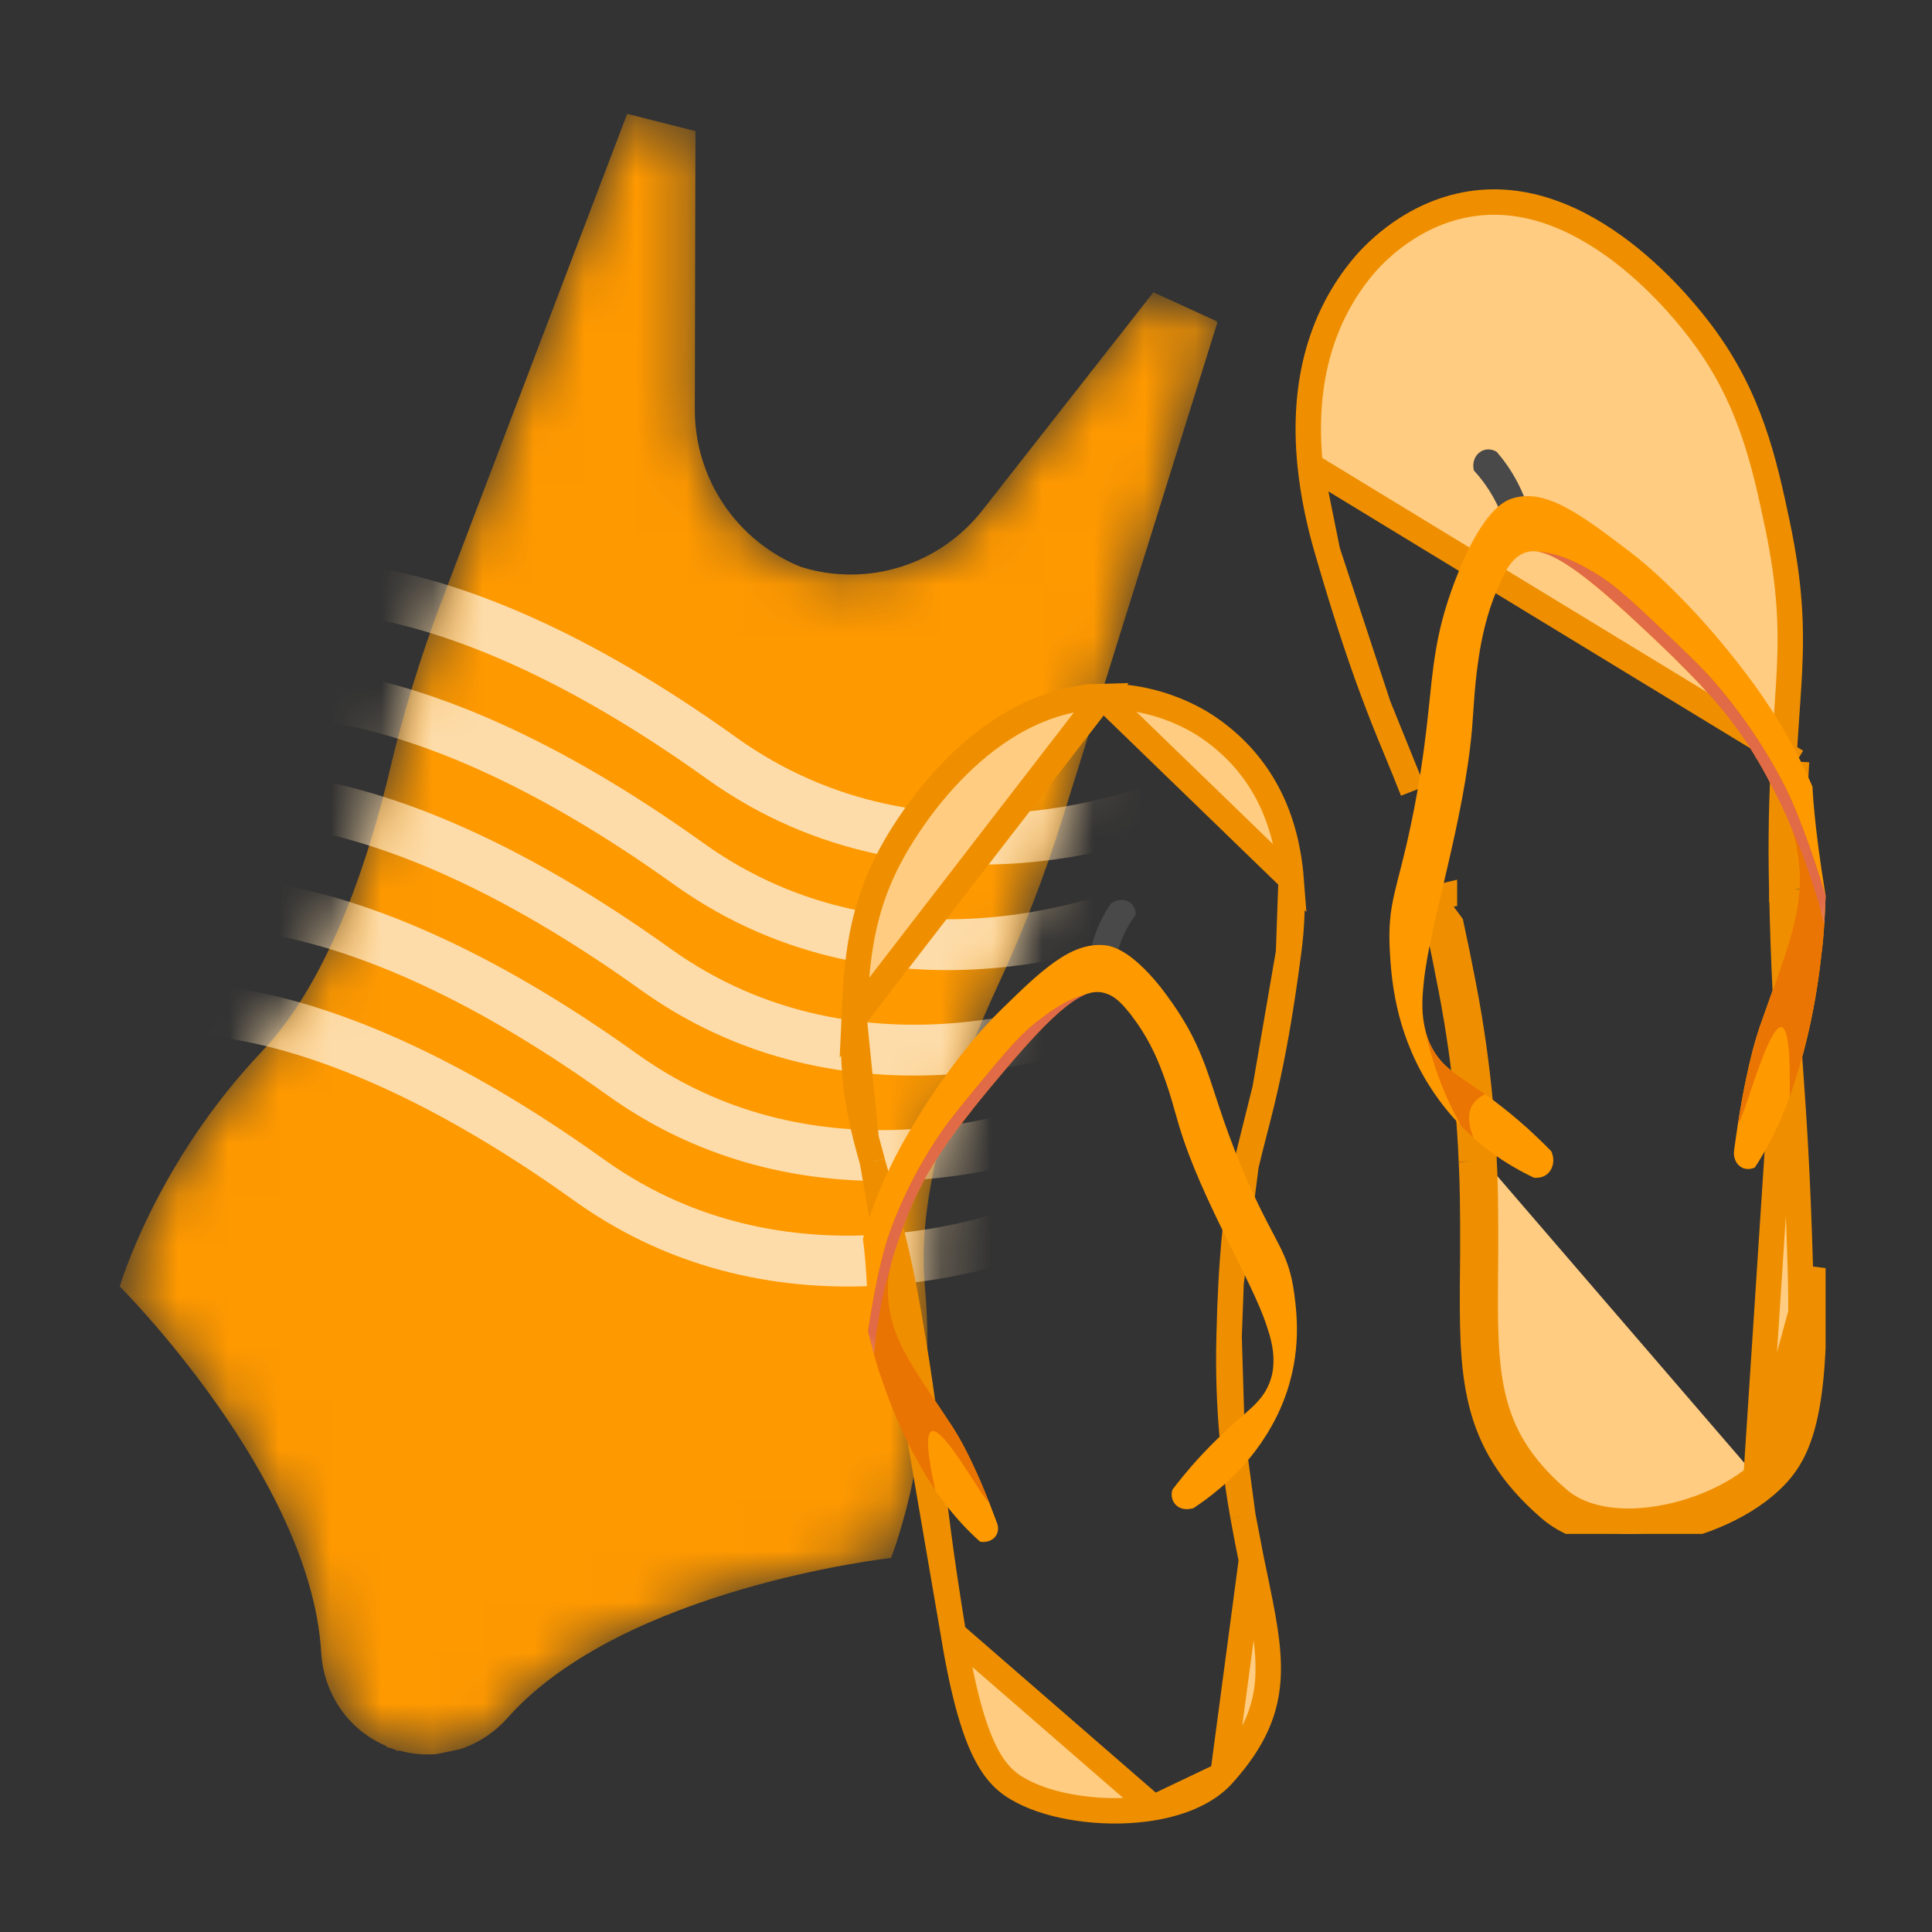
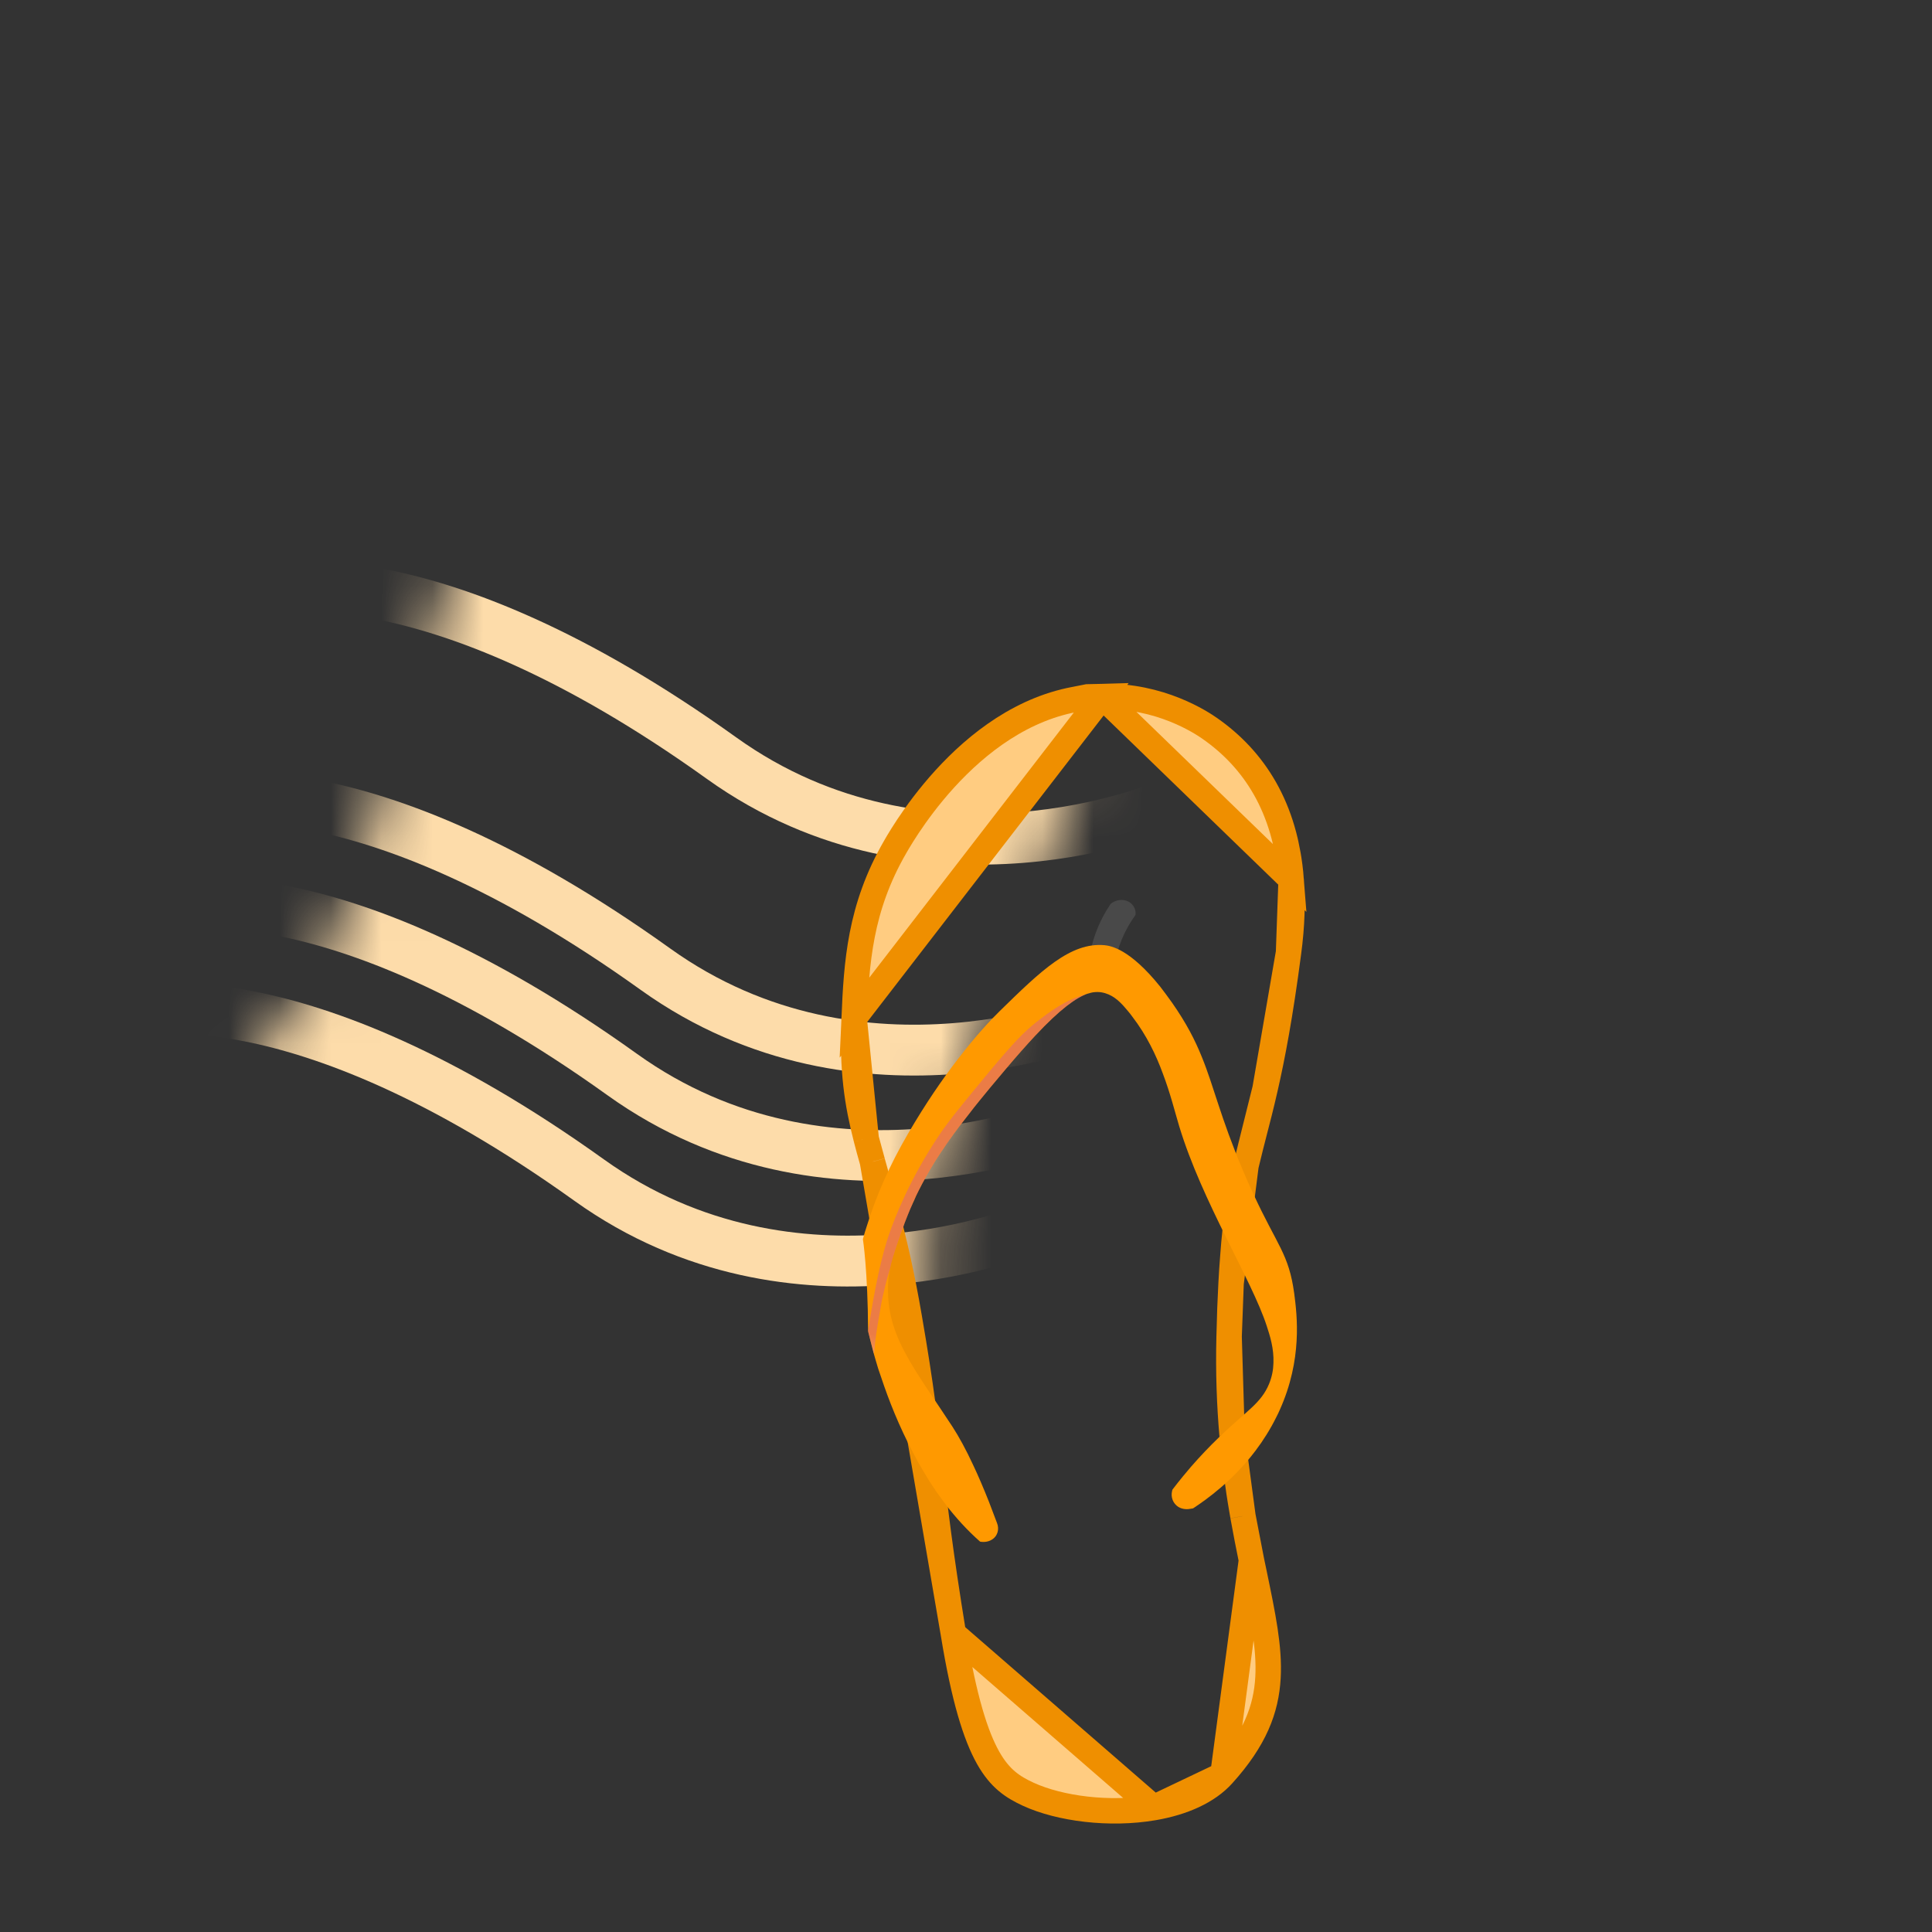
<svg xmlns="http://www.w3.org/2000/svg" width="38" height="38" viewBox="0 0 38 38" fill="none">
  <rect x="0" y="0" width="38" height="38" fill="#333333" stroke="none" />
  <g clip-path="url(#clip0_6_5350)">
    <g clip-path="url(#clip1_6_5350)">
      <mask id="mask0_6_5350" style="mask-type:luminance" maskUnits="userSpaceOnUse" x="2" y="2" width="22" height="33">
        <path d="M18.189 25.267C18.006 23.272 18.959 20.814 19.636 19.362C20.127 18.305 20.547 17.218 20.895 16.106L23.949 6.327L22.686 5.749L19.322 10.038C18.479 11.112 17.067 11.556 15.763 11.154C14.495 10.65 13.662 9.417 13.666 8.048L13.679 2.579L12.336 2.239L8.691 11.81C8.277 12.899 7.934 14.014 7.667 15.148C7.3 16.709 6.529 19.232 5.154 20.678C3.061 22.881 2.356 25.303 2.356 25.303C2.356 25.303 6.118 29.064 6.317 32.498C6.364 33.297 6.836 34.009 7.567 34.328L7.6 34.341L7.594 34.359L7.718 34.393L7.835 34.443L7.841 34.427L7.875 34.436C8.644 34.646 9.453 34.385 9.983 33.788C12.26 31.226 17.525 30.643 17.525 30.643C17.525 30.643 18.468 28.303 18.189 25.267Z" fill="white" />
      </mask>
      <g mask="url(#mask0_6_5350)">
-         <path d="M18.189 25.267C18.006 23.272 18.959 20.814 19.636 19.362C20.127 18.305 20.547 17.218 20.895 16.106L23.949 6.327L22.686 5.749L19.322 10.038C18.479 11.112 17.067 11.556 15.763 11.154C14.495 10.65 13.662 9.417 13.666 8.048L13.679 2.579L12.336 2.239L8.691 11.81C8.277 12.899 7.934 14.014 7.667 15.148C7.3 16.709 6.529 19.232 5.154 20.678C3.061 22.881 2.356 25.303 2.356 25.303C2.356 25.303 6.118 29.064 6.317 32.498C6.364 33.297 6.836 34.009 7.567 34.328L7.6 34.341L7.594 34.359L7.718 34.393L7.835 34.443L7.841 34.427L7.875 34.436C8.644 34.646 9.453 34.385 9.983 33.788C12.26 31.226 17.525 30.643 17.525 30.643C17.525 30.643 18.468 28.303 18.189 25.267Z" fill="#FF9900" />
-       </g>
+         </g>
      <mask id="mask1_6_5350" style="mask-type:luminance" maskUnits="userSpaceOnUse" x="2" y="2" width="22" height="33">
        <path d="M18.189 25.267C18.006 23.272 18.959 20.814 19.636 19.362C20.127 18.305 20.547 17.218 20.895 16.106L23.949 6.327L22.686 5.749L19.322 10.038C18.479 11.112 17.067 11.556 15.763 11.154C14.495 10.65 13.662 9.417 13.666 8.048L13.679 2.579L12.336 2.239L8.691 11.81C8.277 12.899 7.934 14.014 7.667 15.148C7.3 16.709 6.529 19.232 5.154 20.678C3.061 22.881 2.356 25.303 2.356 25.303C2.356 25.303 6.118 29.064 6.317 32.498C6.364 33.297 6.836 34.009 7.567 34.328L7.6 34.341L7.594 34.359L7.718 34.393L7.835 34.443L7.841 34.427L7.875 34.436C8.644 34.646 9.453 34.385 9.983 33.788C12.26 31.226 17.525 30.643 17.525 30.643C17.525 30.643 18.468 28.303 18.189 25.267Z" fill="white" />
      </mask>
      <g mask="url(#mask1_6_5350)">
        <path d="M5.226 11.623C5.226 11.623 8.334 10.713 14.194 14.913C18.268 17.832 22.914 15.845 22.914 15.845" stroke="#FDDCAA" stroke-miterlimit="10" />
-         <path d="M4.575 13.698C4.575 13.698 7.683 12.788 13.543 16.988C17.617 19.907 22.264 17.921 22.264 17.921" stroke="#FDDCAA" stroke-miterlimit="10" />
        <path d="M3.923 15.773C3.923 15.773 7.031 14.863 12.891 19.062C16.965 21.982 21.611 19.994 21.611 19.994" stroke="#FDDCAA" stroke-miterlimit="10" />
        <path d="M3.271 17.846C3.271 17.846 6.38 16.936 12.24 21.136C16.314 24.055 20.96 22.068 20.96 22.068" stroke="#FDDCAA" stroke-miterlimit="10" />
        <path d="M2.619 19.921C2.619 19.921 5.727 19.012 11.588 23.211C15.662 26.13 20.308 24.144 20.308 24.144" stroke="#FDDCAA" stroke-miterlimit="10" />
      </g>
    </g>
    <g clip-path="url(#clip2_6_5350)">
      <path d="M25.77 9.155L25.77 9.155C25.595 7.441 26.043 6.174 26.797 5.26L26.797 5.26C26.944 5.082 27.656 4.26 28.799 4.032C29.977 3.797 31.063 4.309 31.913 4.961C32.756 5.609 33.328 6.365 33.468 6.55L33.469 6.552C34.419 7.815 34.697 9.069 34.962 10.329C35.212 11.531 35.237 12.324 35.197 13.18L35.197 13.181C35.188 13.363 35.177 13.548 35.163 13.741L35.163 13.743C35.156 13.862 35.147 13.985 35.138 14.113C35.12 14.377 35.1 14.661 35.085 14.966M25.77 9.155L35.335 14.979M25.77 9.155C25.823 9.674 25.933 10.235 26.109 10.839L26.11 10.84M25.77 9.155L26.11 10.84M35.085 14.966C35.085 14.966 35.085 14.967 35.085 14.967L35.335 14.979M35.085 14.966C35.085 14.966 35.085 14.966 35.085 14.965L35.335 14.979M35.085 14.966C35.046 15.648 35.021 16.455 35.045 17.488M35.335 14.979C35.296 15.655 35.271 16.456 35.295 17.483M35.045 17.488C35.045 17.488 35.045 17.488 35.045 17.488L35.295 17.483M35.045 17.488C35.08 19.142 35.142 20.029 35.211 20.994L35.212 20.999C35.28 21.959 35.354 22.997 35.411 24.956L35.411 24.956C35.457 26.509 35.369 27.419 35.205 27.998C35.047 28.556 34.819 28.808 34.541 29.043M35.045 17.488C35.045 17.488 35.045 17.489 35.045 17.489L35.295 17.483M35.295 17.483L34.541 29.043M34.541 29.043C34.541 29.043 34.542 29.043 34.542 29.043L34.703 29.234M34.541 29.043L35.661 24.949C35.753 28.067 35.315 28.714 34.703 29.234M34.541 29.043C34.541 29.043 34.541 29.043 34.541 29.043L34.703 29.234M34.541 29.043C33.975 29.519 33.018 29.893 32.125 29.919L32.125 29.919C31.535 29.935 31.008 29.799 30.639 29.479L30.639 29.478C29.867 28.808 29.517 28.163 29.353 27.418C29.201 26.729 29.208 25.953 29.216 24.962C29.217 24.852 29.218 24.739 29.219 24.623L29.219 24.622C29.22 24.295 29.22 23.947 29.214 23.573L29.214 23.573C29.21 23.336 29.204 23.09 29.189 22.829M34.703 29.234C34.091 29.749 33.078 30.142 32.132 30.169C31.505 30.186 30.907 30.043 30.475 29.667C28.938 28.331 28.948 27.041 28.966 24.965C28.967 24.852 28.968 24.738 28.969 24.621C28.97 24.294 28.97 23.948 28.964 23.577C28.96 23.34 28.954 23.097 28.94 22.841M29.189 22.829C29.189 22.83 29.189 22.831 29.189 22.832L28.94 22.841M29.189 22.829C29.189 22.828 29.189 22.828 29.189 22.827L28.94 22.841M29.189 22.829C29.177 22.461 29.149 22.069 29.111 21.661L29.111 21.66C29.046 20.973 28.946 20.222 28.787 19.397M28.94 22.841C28.927 22.477 28.9 22.09 28.863 21.684C28.798 21.003 28.698 20.261 28.541 19.444M28.787 19.397C28.787 19.397 28.787 19.397 28.787 19.398L28.541 19.444M28.787 19.397C28.787 19.397 28.787 19.397 28.787 19.397L28.541 19.444M28.787 19.397C28.7 18.942 28.617 18.539 28.539 18.181L28.167 17.677M28.541 19.444C28.455 18.991 28.373 18.59 28.295 18.235C28.251 18.035 28.209 17.85 28.167 17.677M28.167 17.677L28.41 17.62C28.41 17.619 28.41 17.619 28.41 17.619C28.41 17.619 28.41 17.619 28.41 17.619L28.167 17.677ZM26.11 10.84C26.522 12.262 26.843 13.182 27.11 13.877L27.11 13.877M26.11 10.84L27.11 13.877M27.11 13.877C27.251 14.245 27.377 14.548 27.495 14.833C27.539 14.941 27.582 15.045 27.625 15.15L27.625 15.15M27.11 13.877L27.625 15.15M27.625 15.15C27.68 15.285 27.735 15.42 27.788 15.558L27.625 15.15Z" fill="#FFCC81" stroke="#EF8F00" stroke-width="0.5" />
-       <path d="M28.991 9.256C28.95 9.112 29.004 8.959 29.118 8.885C29.214 8.823 29.338 8.824 29.439 8.888C29.569 9.038 29.725 9.247 29.864 9.52C30.031 9.849 30.112 10.153 30.154 10.375C29.99 10.432 29.826 10.488 29.663 10.545C29.609 10.307 29.505 9.982 29.291 9.646C29.192 9.49 29.088 9.361 28.991 9.256Z" fill="#494949" />
      <path d="M28.078 21.299C28.107 21.347 28.138 21.394 28.169 21.441C28.34 21.701 28.526 21.927 28.714 22.122C29.278 22.711 29.87 23.022 30.175 23.166C30.181 23.164 30.199 23.169 30.228 23.165C30.286 23.165 30.384 23.147 30.46 23.067C30.554 22.964 30.579 22.805 30.52 22.664C30.515 22.656 30.514 22.647 30.509 22.64C30.417 22.547 30.329 22.458 30.244 22.379C29.99 22.134 29.755 21.939 29.558 21.783C29.491 21.732 29.431 21.686 29.374 21.642C28.735 21.165 28.422 21.06 28.188 20.651C28.1 20.499 28.047 20.341 28.018 20.189C27.949 19.858 27.981 19.542 28.005 19.309C28.12 18.175 28.799 16.154 28.955 14.312C28.983 13.963 29.001 13.515 29.071 13.03C29.133 12.568 29.244 12.07 29.451 11.581C29.471 11.527 29.497 11.475 29.52 11.424C29.54 11.382 29.558 11.344 29.578 11.305C29.657 11.151 29.767 10.968 29.967 10.881C30.015 10.861 30.07 10.846 30.134 10.843C30.139 10.838 30.142 10.841 30.148 10.842C30.166 10.841 30.186 10.842 30.208 10.846C30.226 10.847 30.24 10.847 30.255 10.85C30.487 10.89 30.841 11.07 31.452 11.581C31.659 11.755 31.897 11.965 32.168 12.218C32.298 12.338 32.422 12.458 32.544 12.57C32.634 12.658 32.724 12.742 32.81 12.825C32.899 12.91 32.982 12.993 33.063 13.076C33.229 13.24 33.386 13.402 33.535 13.567C33.553 13.581 33.565 13.599 33.578 13.614C33.612 13.649 33.64 13.681 33.668 13.717C33.672 13.722 33.68 13.729 33.684 13.734C33.716 13.772 33.747 13.807 33.779 13.845C33.843 13.918 33.904 13.994 33.966 14.071C34.102 14.245 34.233 14.423 34.358 14.611C34.406 14.679 34.449 14.751 34.492 14.823C34.505 14.844 34.519 14.865 34.53 14.886C34.575 14.957 34.619 15.032 34.663 15.11C34.726 15.223 34.788 15.338 34.847 15.458C34.863 15.491 34.88 15.526 34.9 15.558C34.906 15.575 34.916 15.591 34.922 15.607C34.926 15.609 34.934 15.62 34.932 15.626C35.134 16.022 35.249 16.268 35.317 16.569C35.325 16.601 35.328 16.63 35.336 16.662C35.461 17.309 35.39 17.847 35.204 18.48C35.097 18.846 34.951 19.243 34.783 19.712C34.728 19.866 34.671 20.027 34.611 20.198C34.523 20.455 34.434 20.783 34.353 21.173C34.293 21.448 34.238 21.755 34.185 22.089C34.159 22.257 34.135 22.431 34.109 22.612C34.084 22.762 34.146 22.906 34.259 22.963C34.379 23.028 34.501 22.97 34.516 22.963C34.722 22.649 34.899 22.309 35.052 21.953C35.052 21.953 35.051 21.95 35.053 21.946C35.104 21.823 35.152 21.702 35.2 21.577C35.2 21.577 35.2 21.577 35.199 21.574C35.232 21.486 35.264 21.395 35.293 21.306C35.317 21.233 35.341 21.156 35.362 21.084C35.41 20.934 35.452 20.783 35.488 20.634C35.669 19.941 35.771 19.273 35.828 18.743C35.837 18.667 35.845 18.598 35.853 18.529C35.865 18.388 35.876 18.258 35.882 18.146L35.892 17.96L35.899 17.811L35.902 17.71L35.906 17.66C35.905 17.645 35.907 17.626 35.906 17.608C35.674 16.208 35.649 15.472 35.649 15.472C35.606 15.373 35.563 15.274 35.514 15.176C35.226 14.554 34.844 13.91 34.339 13.244C33.878 12.638 33.444 12.147 33.067 11.764C32.624 11.31 32.263 11.008 32.047 10.845C31.084 10.114 30.383 9.582 29.719 9.812C29.606 9.853 29.239 10.002 28.782 11.021C28.729 11.147 28.67 11.287 28.611 11.442C28.409 11.978 28.304 12.402 28.236 12.822C28.112 13.562 28.104 14.294 27.867 15.624C27.828 15.839 27.792 16.028 27.755 16.199C27.484 17.51 27.286 17.743 27.335 18.687C27.364 19.21 27.43 20.238 28.078 21.299Z" fill="#FF9900" />
      <path d="M30.255 10.85C30.487 10.89 30.841 11.07 31.452 11.581C31.659 11.755 31.897 11.965 32.168 12.218C32.298 12.338 32.422 12.458 32.544 12.57C32.634 12.658 32.724 12.742 32.81 12.825C32.899 12.91 32.982 12.993 33.063 13.076C33.229 13.24 33.386 13.402 33.535 13.567C33.581 13.617 33.625 13.667 33.668 13.717C33.672 13.722 33.68 13.729 33.684 13.734C33.716 13.772 33.747 13.807 33.779 13.845C33.843 13.918 33.904 13.994 33.966 14.071C34.102 14.245 34.233 14.423 34.358 14.611C34.406 14.679 34.449 14.751 34.492 14.823C34.505 14.844 34.519 14.865 34.53 14.886C34.577 14.963 34.624 15.043 34.669 15.124C34.731 15.23 34.789 15.344 34.847 15.458C34.889 15.537 34.928 15.616 34.969 15.697C34.971 15.702 34.974 15.704 34.975 15.71C35.087 15.933 35.168 16.108 35.23 16.276C35.267 16.374 35.294 16.468 35.318 16.569C35.325 16.601 35.329 16.63 35.336 16.662C35.461 17.309 35.39 17.847 35.204 18.48C35.098 18.846 34.952 19.243 34.784 19.712C34.728 19.866 34.672 20.027 34.611 20.198C34.524 20.455 34.435 20.783 34.354 21.173C34.294 21.448 34.238 21.755 34.186 22.089C34.27 22.111 34.769 20.159 35.04 20.204C35.177 20.229 35.216 20.76 35.2 21.573C35.233 21.485 35.265 21.395 35.294 21.305C35.318 21.232 35.342 21.156 35.363 21.083C35.41 20.931 35.452 20.78 35.489 20.633C35.67 19.94 35.772 19.273 35.829 18.742C35.838 18.666 35.845 18.595 35.854 18.529C35.866 18.388 35.877 18.257 35.883 18.145L35.907 17.66C35.906 17.645 35.908 17.626 35.907 17.608C35.603 16.623 35.325 15.892 35.108 15.466C34.943 15.14 34.499 14.31 33.727 13.417C33.468 13.118 33.147 12.813 32.505 12.204C31.879 11.614 31.652 11.438 31.38 11.274C31.069 11.093 30.714 10.888 30.255 10.85Z" fill="#EB7502" />
      <path d="M28.28 21.142C28.416 21.52 28.572 21.845 28.721 22.114C28.719 22.117 28.716 22.118 28.714 22.122C28.802 22.216 28.892 22.3 28.983 22.378C28.891 22.153 28.862 21.938 28.937 21.779C28.986 21.672 29.083 21.584 29.209 21.521C28.678 21.143 28.402 21.023 28.188 20.651C28.1 20.499 28.047 20.341 28.018 20.189C28.016 20.193 28.017 20.196 28.015 20.199C28.072 20.478 28.157 20.797 28.28 21.142Z" fill="#EB7502" />
-       <path opacity="0.5" d="M30.255 10.85C30.487 10.89 30.841 11.07 31.452 11.581C31.659 11.755 31.897 11.965 32.168 12.218C32.298 12.338 32.422 12.458 32.544 12.57C32.634 12.658 32.724 12.742 32.81 12.825C32.899 12.91 32.982 12.993 33.063 13.076C33.229 13.24 33.386 13.402 33.535 13.567C33.581 13.617 33.625 13.667 33.668 13.717C33.672 13.722 33.68 13.729 33.684 13.734C33.716 13.772 33.747 13.807 33.779 13.845C33.843 13.918 33.904 13.994 33.966 14.071C34.102 14.245 34.233 14.423 34.358 14.611C34.406 14.679 34.449 14.751 34.492 14.823C34.504 14.838 34.513 14.854 34.523 14.87C34.527 14.875 34.528 14.881 34.529 14.886C34.576 14.963 34.623 15.043 34.668 15.124C34.731 15.23 34.788 15.341 34.847 15.458C34.889 15.537 34.927 15.616 34.968 15.697C34.97 15.702 34.974 15.704 34.974 15.71C35.087 15.933 35.168 16.108 35.23 16.276C35.288 16.404 35.345 16.532 35.396 16.663C35.422 16.73 35.449 16.798 35.475 16.865C35.52 16.982 35.558 17.102 35.598 17.221C35.653 17.387 35.701 17.534 35.757 17.716C35.847 18.008 35.862 18.148 35.882 18.146L35.905 17.66C35.905 17.645 35.906 17.626 35.905 17.608C35.602 16.624 35.323 15.893 35.106 15.467C34.941 15.141 34.497 14.311 33.725 13.418C33.467 13.119 33.146 12.814 32.503 12.204C31.877 11.614 31.65 11.439 31.378 11.274C31.069 11.093 30.714 10.888 30.255 10.85Z" fill="url(#paint0_linear_6_5350)" />
+       <path opacity="0.5" d="M30.255 10.85C30.487 10.89 30.841 11.07 31.452 11.581C31.659 11.755 31.897 11.965 32.168 12.218C32.298 12.338 32.422 12.458 32.544 12.57C32.634 12.658 32.724 12.742 32.81 12.825C32.899 12.91 32.982 12.993 33.063 13.076C33.229 13.24 33.386 13.402 33.535 13.567C33.672 13.722 33.68 13.729 33.684 13.734C33.716 13.772 33.747 13.807 33.779 13.845C33.843 13.918 33.904 13.994 33.966 14.071C34.102 14.245 34.233 14.423 34.358 14.611C34.406 14.679 34.449 14.751 34.492 14.823C34.504 14.838 34.513 14.854 34.523 14.87C34.527 14.875 34.528 14.881 34.529 14.886C34.576 14.963 34.623 15.043 34.668 15.124C34.731 15.23 34.788 15.341 34.847 15.458C34.889 15.537 34.927 15.616 34.968 15.697C34.97 15.702 34.974 15.704 34.974 15.71C35.087 15.933 35.168 16.108 35.23 16.276C35.288 16.404 35.345 16.532 35.396 16.663C35.422 16.73 35.449 16.798 35.475 16.865C35.52 16.982 35.558 17.102 35.598 17.221C35.653 17.387 35.701 17.534 35.757 17.716C35.847 18.008 35.862 18.148 35.882 18.146L35.905 17.66C35.905 17.645 35.906 17.626 35.905 17.608C35.602 16.624 35.323 15.893 35.106 15.467C34.941 15.141 34.497 14.311 33.725 13.418C33.467 13.119 33.146 12.814 32.503 12.204C31.877 11.614 31.65 11.439 31.378 11.274C31.069 11.093 30.714 10.888 30.255 10.85Z" fill="url(#paint0_linear_6_5350)" />
    </g>
    <g clip-path="url(#clip3_6_5350)">
      <path d="M25.395 17.297L25.395 17.297C25.285 15.875 24.661 14.933 23.799 14.33L23.798 14.329C23.634 14.214 22.819 13.671 21.68 13.699L25.395 17.297ZM25.395 17.297C25.428 17.728 25.415 18.206 25.344 18.733L25.344 18.733M25.395 17.297L25.344 18.733M25.344 18.733C25.181 19.98 25.024 20.796 24.882 21.416L24.882 21.416M25.344 18.733L24.882 21.416M24.882 21.416C24.807 21.745 24.737 22.017 24.67 22.274C24.645 22.371 24.621 22.466 24.597 22.56L24.597 22.56M24.882 21.416L24.597 22.56M24.597 22.56C24.566 22.682 24.536 22.804 24.507 22.928M24.597 22.56L24.507 22.928M24.233 28.221L24.233 28.22C24.183 27.64 24.157 27.001 24.175 26.289L24.233 28.221ZM24.233 28.221C24.264 28.565 24.301 28.893 24.349 29.201C24.378 29.419 24.413 29.624 24.447 29.819L24.447 29.82M24.233 28.221L24.447 29.82M24.447 29.82C24.502 30.13 24.56 30.416 24.614 30.686L24.614 30.687M24.447 29.82L24.614 30.687M24.614 30.687C24.634 30.782 24.653 30.874 24.672 30.964C24.841 31.78 24.972 32.408 24.94 32.994C24.905 33.621 24.682 34.209 24.053 34.906L24.053 34.906M24.614 30.687L24.053 34.906M24.053 34.906C23.753 35.24 23.266 35.455 22.692 35.554L22.692 35.554M24.053 34.906L22.692 35.554M22.692 35.554C21.825 35.703 20.844 35.575 20.226 35.291C19.922 35.15 19.671 34.99 19.436 34.575C19.191 34.14 18.961 33.417 18.752 32.133L18.752 32.133M22.692 35.554L18.752 32.133M18.752 32.133C18.488 30.512 18.389 29.644 18.299 28.842L18.298 28.838C18.206 28.03 18.122 27.287 17.885 25.918C17.739 25.06 17.583 24.399 17.434 23.843C17.37 23.595 17.305 23.364 17.244 23.15C17.215 23.046 17.186 22.947 17.16 22.851L17.16 22.849M18.752 32.133L17.16 22.849M17.16 22.849C17.115 22.693 17.075 22.543 17.037 22.396L17.037 22.396M17.16 22.849L17.037 22.396M17.037 22.396C16.86 21.704 16.756 21.054 16.8 20.024M17.037 22.396L16.8 20.024M24.507 22.928C24.394 23.418 24.303 23.946 24.246 24.751C24.234 24.903 24.223 25.066 24.214 25.239L24.507 22.928ZM16.8 20.024C16.848 18.941 16.908 17.868 17.607 16.658L17.608 16.656C17.711 16.478 18.134 15.75 18.834 15.059C19.539 14.363 20.501 13.73 21.68 13.699L16.8 20.024ZM24.214 25.239C24.197 25.549 24.184 25.897 24.175 26.289L24.214 25.239Z" fill="#FFCC81" stroke="#EF8F00" stroke-width="0.5" />
      <path d="M22.334 17.996C22.35 17.87 22.273 17.754 22.152 17.715C22.05 17.682 21.931 17.707 21.845 17.778C21.745 17.926 21.63 18.128 21.541 18.379C21.435 18.681 21.407 18.947 21.403 19.137C21.569 19.153 21.735 19.168 21.901 19.184C21.913 18.978 21.96 18.691 22.11 18.374C22.179 18.227 22.258 18.101 22.334 17.996Z" fill="#494949" />
      <path d="M25.17 27.734C25.151 27.779 25.129 27.823 25.106 27.868C24.985 28.114 24.844 28.335 24.696 28.531C24.251 29.123 23.735 29.491 23.467 29.667C23.461 29.667 23.444 29.674 23.416 29.676C23.36 29.688 23.263 29.691 23.178 29.64C23.072 29.573 23.022 29.447 23.055 29.319C23.058 29.312 23.058 29.304 23.062 29.297C23.134 29.203 23.204 29.114 23.272 29.032C23.476 28.782 23.669 28.577 23.832 28.412C23.888 28.358 23.939 28.308 23.985 28.261C24.519 27.748 24.802 27.602 24.96 27.222C25.019 27.079 25.044 26.94 25.047 26.809C25.059 26.524 24.977 26.269 24.916 26.083C24.621 25.17 23.642 23.636 23.193 22.15C23.108 21.868 23.019 21.503 22.872 21.117C22.738 20.749 22.55 20.36 22.272 19.997C22.244 19.956 22.211 19.918 22.18 19.88C22.155 19.849 22.132 19.822 22.106 19.794C22.005 19.682 21.869 19.552 21.664 19.518C21.615 19.51 21.56 19.509 21.498 19.518C21.493 19.516 21.49 19.518 21.485 19.521C21.468 19.523 21.448 19.527 21.428 19.535C21.411 19.54 21.397 19.542 21.383 19.547C21.168 19.624 20.858 19.839 20.357 20.375C20.187 20.558 19.993 20.776 19.775 21.035C19.67 21.159 19.571 21.28 19.472 21.396C19.4 21.485 19.328 21.572 19.259 21.656C19.188 21.743 19.122 21.827 19.058 21.911C18.925 22.077 18.802 22.24 18.686 22.404C18.671 22.419 18.662 22.436 18.653 22.451C18.626 22.486 18.604 22.518 18.583 22.553C18.58 22.558 18.574 22.565 18.571 22.57C18.546 22.607 18.521 22.642 18.497 22.679C18.448 22.751 18.402 22.825 18.356 22.9C18.254 23.069 18.157 23.241 18.068 23.419C18.033 23.484 18.004 23.552 17.975 23.619C17.965 23.638 17.956 23.658 17.948 23.678C17.916 23.745 17.887 23.815 17.858 23.887C17.815 23.992 17.775 24.099 17.738 24.209C17.727 24.239 17.717 24.271 17.704 24.301C17.7 24.316 17.694 24.331 17.69 24.346C17.687 24.348 17.681 24.358 17.683 24.363C17.555 24.727 17.485 24.952 17.469 25.212C17.467 25.24 17.468 25.265 17.466 25.292C17.452 25.848 17.607 26.277 17.889 26.763C18.05 27.044 18.255 27.343 18.492 27.697C18.57 27.814 18.651 27.936 18.736 28.065C18.862 28.26 19.001 28.513 19.142 28.818C19.244 29.033 19.347 29.275 19.452 29.54C19.504 29.674 19.556 29.812 19.61 29.956C19.658 30.075 19.622 30.205 19.524 30.273C19.419 30.349 19.294 30.325 19.277 30.322C19.029 30.103 18.804 29.856 18.6 29.592C18.6 29.592 18.6 29.589 18.598 29.587C18.529 29.496 18.463 29.404 18.397 29.311C18.397 29.311 18.397 29.311 18.397 29.308C18.352 29.242 18.306 29.174 18.263 29.105C18.229 29.05 18.194 28.991 18.161 28.936C18.091 28.822 18.026 28.705 17.968 28.589C17.681 28.053 17.475 27.523 17.334 27.098C17.313 27.037 17.294 26.982 17.275 26.926C17.241 26.813 17.209 26.707 17.184 26.616L17.145 26.465L17.114 26.344L17.094 26.262L17.083 26.221C17.081 26.209 17.076 26.194 17.074 26.179C17.069 24.983 16.972 24.372 16.972 24.372C16.997 24.282 17.022 24.193 17.053 24.103C17.228 23.537 17.488 22.934 17.864 22.291C18.206 21.704 18.541 21.218 18.84 20.832C19.19 20.374 19.487 20.058 19.667 19.883C20.47 19.098 21.054 18.528 21.727 18.591C21.843 18.604 22.218 18.657 22.822 19.409C22.893 19.503 22.972 19.606 23.054 19.723C23.335 20.126 23.504 20.455 23.638 20.788C23.877 21.373 24.004 21.974 24.448 23.024C24.52 23.193 24.585 23.342 24.649 23.476C25.121 24.503 25.35 24.658 25.456 25.444C25.513 25.879 25.618 26.738 25.17 27.734Z" fill="#FF9900" />
-       <path opacity="0.5" d="M21.383 19.547C21.168 19.624 20.858 19.839 20.357 20.375C20.187 20.558 19.993 20.776 19.775 21.035C19.67 21.159 19.571 21.28 19.472 21.396C19.4 21.485 19.328 21.572 19.259 21.656C19.188 21.743 19.122 21.827 19.058 21.911C18.925 22.077 18.802 22.24 18.686 22.404C18.65 22.454 18.616 22.503 18.583 22.553C18.58 22.558 18.574 22.565 18.571 22.57C18.546 22.607 18.521 22.642 18.497 22.679C18.448 22.751 18.402 22.825 18.356 22.9C18.254 23.069 18.157 23.241 18.068 23.419C18.033 23.484 18.004 23.552 17.975 23.619C17.965 23.638 17.956 23.658 17.948 23.678C17.916 23.75 17.884 23.825 17.854 23.9C17.811 23.999 17.774 24.104 17.738 24.209C17.71 24.281 17.686 24.354 17.66 24.428C17.659 24.433 17.656 24.436 17.656 24.441C17.585 24.645 17.536 24.804 17.504 24.955C17.485 25.042 17.474 25.125 17.468 25.212C17.466 25.24 17.468 25.265 17.465 25.292C17.452 25.848 17.607 26.277 17.888 26.763C18.05 27.044 18.254 27.343 18.491 27.697C18.57 27.814 18.65 27.936 18.736 28.065C18.862 28.26 19 28.513 19.141 28.818C19.243 29.033 19.347 29.275 19.451 29.54C19.374 29.574 18.579 28.062 18.327 28.151C18.2 28.197 18.248 28.641 18.396 29.308C18.351 29.242 18.305 29.173 18.262 29.105C18.227 29.05 18.192 28.991 18.16 28.936C18.09 28.819 18.026 28.703 17.966 28.589C17.68 28.053 17.474 27.523 17.332 27.097C17.311 27.037 17.293 26.979 17.274 26.926C17.24 26.813 17.208 26.707 17.183 26.616L17.082 26.221C17.08 26.209 17.075 26.193 17.073 26.178C17.204 25.311 17.351 24.656 17.49 24.265C17.595 23.965 17.884 23.198 18.478 22.317C18.677 22.022 18.934 21.71 19.45 21.087C19.953 20.483 20.142 20.296 20.376 20.109C20.644 19.901 20.95 19.665 21.383 19.547Z" fill="#D65004" />
      <path opacity="0.5" d="M21.383 19.547C21.168 19.624 20.858 19.839 20.357 20.375C20.187 20.558 19.993 20.776 19.775 21.035C19.67 21.159 19.571 21.28 19.472 21.396C19.4 21.485 19.328 21.572 19.259 21.656C19.188 21.743 19.122 21.827 19.058 21.911C18.925 22.077 18.802 22.24 18.686 22.404C18.65 22.454 18.616 22.503 18.583 22.553C18.58 22.558 18.574 22.565 18.571 22.57C18.546 22.607 18.521 22.642 18.497 22.679C18.448 22.751 18.402 22.825 18.356 22.9C18.254 23.069 18.157 23.24 18.068 23.419C18.033 23.484 18.004 23.551 17.975 23.618C17.965 23.633 17.959 23.648 17.953 23.663C17.95 23.668 17.949 23.673 17.949 23.678C17.916 23.75 17.884 23.825 17.855 23.9C17.812 23.999 17.775 24.101 17.738 24.209C17.711 24.281 17.687 24.354 17.66 24.428C17.66 24.433 17.657 24.435 17.657 24.44C17.586 24.645 17.537 24.804 17.505 24.955C17.47 25.071 17.436 25.186 17.409 25.304C17.394 25.364 17.38 25.425 17.366 25.485C17.341 25.59 17.325 25.696 17.306 25.801C17.28 25.948 17.258 26.078 17.234 26.239C17.196 26.496 17.204 26.614 17.185 26.616L17.083 26.221C17.081 26.209 17.077 26.193 17.075 26.179C17.205 25.311 17.353 24.657 17.491 24.265C17.596 23.965 17.886 23.198 18.479 22.317C18.678 22.022 18.936 21.71 19.451 21.087C19.955 20.483 20.144 20.296 20.377 20.109C20.644 19.901 20.95 19.665 21.383 19.547Z" fill="url(#paint1_linear_6_5350)" />
    </g>
  </g>
  <defs>
    <linearGradient id="paint0_linear_6_5350" x1="36.087" y1="18.929" x2="35.45" y2="17.938" gradientUnits="userSpaceOnUse">
      <stop stop-color="#FFEADB" />
      <stop offset="0.994" stop-color="#D8608B" />
    </linearGradient>
    <linearGradient id="paint1_linear_6_5350" x1="17.117" y1="27.299" x2="17.429" y2="26.32" gradientUnits="userSpaceOnUse">
      <stop stop-color="#FFEADB" />
      <stop offset="0.994" stop-color="#D8608B" />
    </linearGradient>
    <clipPath id="clip0_6_5350">
      <rect width="36" height="36" fill="white" transform="translate(1 1)" />
    </clipPath>
    <clipPath id="clip1_6_5350">
      <rect width="24.988" height="30.85" fill="white" transform="matrix(0.979 -0.202 0.202 0.979 -1.809 5.16)" />
    </clipPath>
    <clipPath id="clip2_6_5350">
-       <rect width="10.425" height="26.446" fill="white" transform="matrix(-1 0 0 1 35.907 3.724)" />
-     </clipPath>
+       </clipPath>
    <clipPath id="clip3_6_5350">
      <rect width="10.174" height="22.186" fill="white" transform="matrix(0.981 -0.194 0.194 0.981 14.811 14.753)" />
    </clipPath>
  </defs>
</svg>